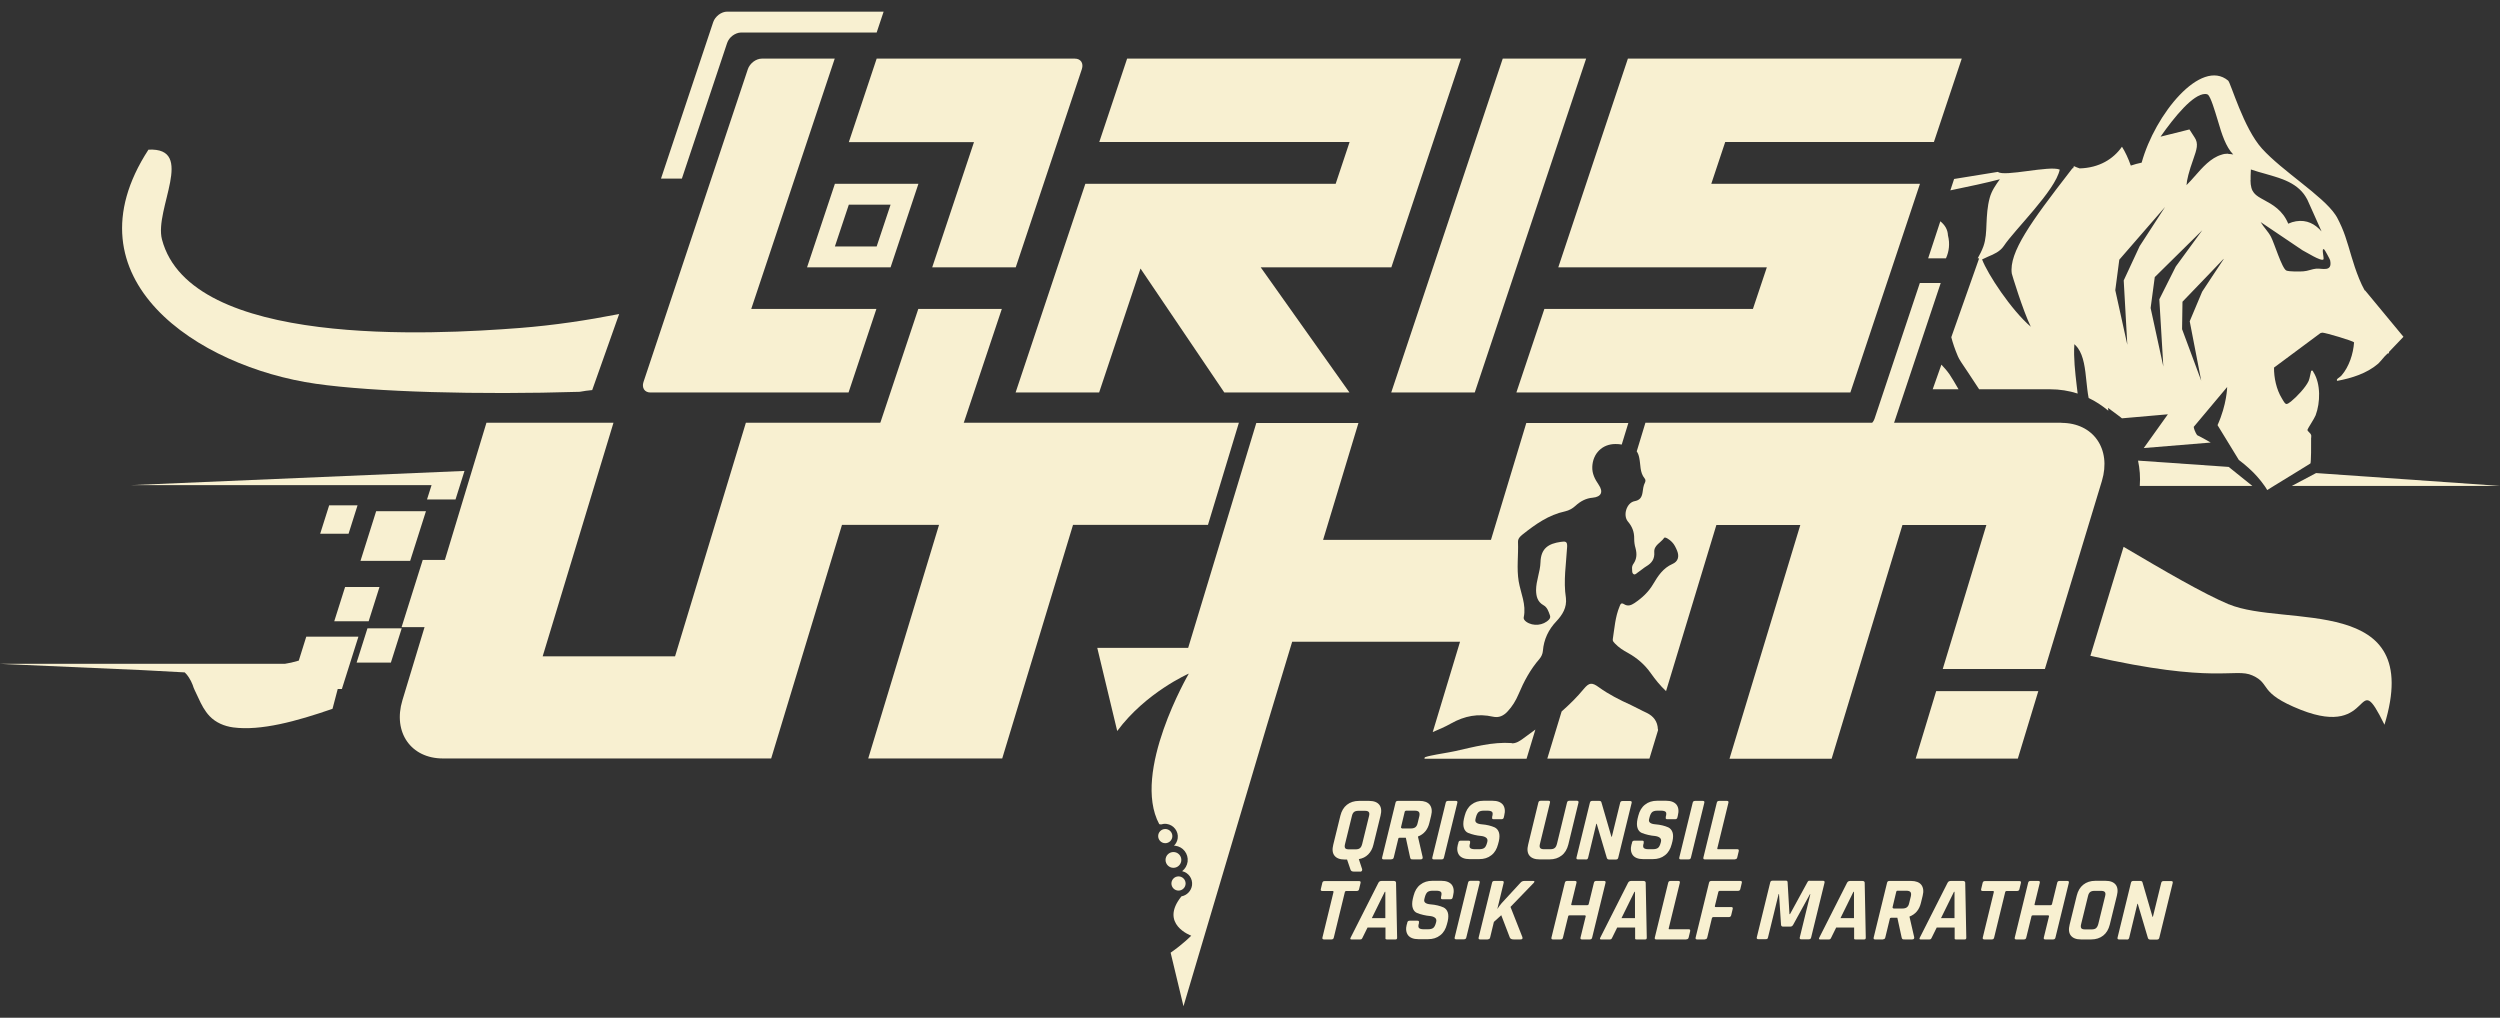
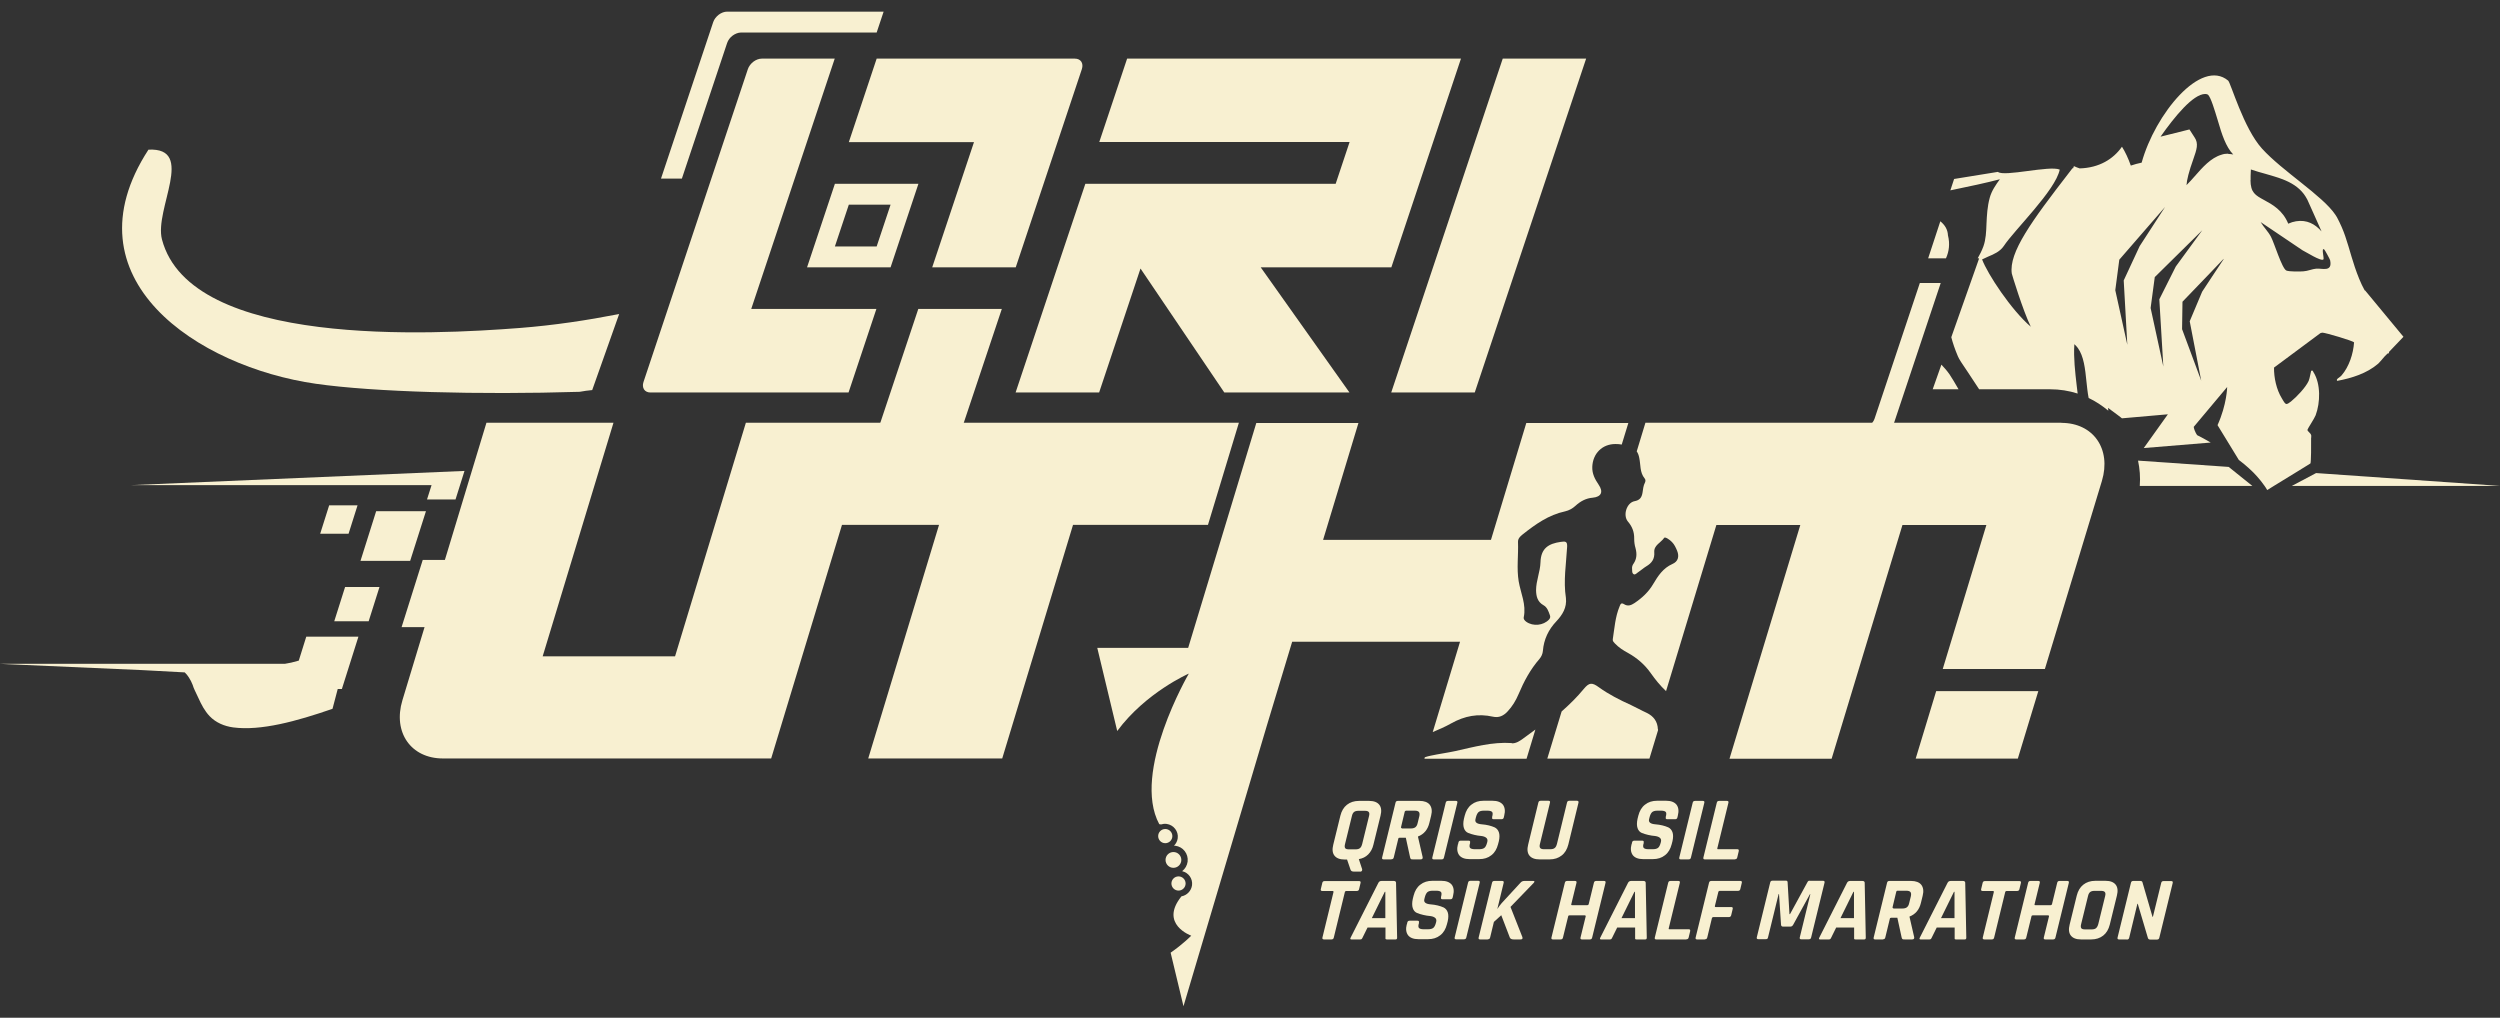
<svg xmlns="http://www.w3.org/2000/svg" viewBox="0 0 186.76 76.03">
  <rect x="0" y="0" width="186.76" height="76.03" fill="#333333" stroke="none" />
  <defs>
    <style>
      .cls-1 {
        fill: none;
      }

      .cls-2 {
        clip-path: url(#clippath-1);
      }

      .cls-3 {
        isolation: isolate;
      }

      .cls-4 {
        mix-blend-mode: overlay;
        opacity: .25;
      }

      .cls-5 {
        clip-path: url(#clippath-2);
      }

      .cls-6 {
        fill: url(#linear-gradient);
      }

      .cls-7 {
        fill: #f8f0d1;
      }

      .cls-8 {
        clip-path: url(#clippath);
      }
    </style>
    <clipPath id="clippath">
      <rect class="cls-1" x="-1437.57" y="1306.84" width="1920" height="430.8" />
    </clipPath>
    <clipPath id="clippath-1">
      <rect class="cls-1" x="-1363.27" y="107.97" width="1920" height="787.79" />
    </clipPath>
    <clipPath id="clippath-2">
      <rect class="cls-1" x="-1363.04" y="107.15" width="1920" height="694.91" />
    </clipPath>
    <linearGradient id="linear-gradient" x1="-556.53" y1="802.37" x2="973.13" y2="802.37" gradientUnits="userSpaceOnUse">
      <stop offset="0" stop-color="#00994b" />
      <stop offset="1" stop-color="#0a784d" />
    </linearGradient>
  </defs>
  <g class="cls-3">
    <g id="Layer_1" data-name="Layer 1">
      <g class="cls-8">
        <g class="cls-4">
          <path d="M2490.48,1552.15c2.97-45.17,4.46-90.72,4.46-136.63,0-41.03-1.18-81.75-3.59-122.1h-1376.54c-.84-4.66-1.57-9.36-2.5-13.98l1274.9-521.02c-13.71-40.59-28.79-81.09-45.23-121.3-16.43-40.21-34.01-79.62-52.59-118.22l-1275.11,521.1c-2.43-3.72-4.78-7.49-7.28-11.17L1980.9,54.92c-28.36-32.12-57.93-63.62-88.65-94.34-30.72-30.71-62.18-60.25-94.25-88.65l-973.94,973.96c-1.88-1.28-3.79-2.5-5.68-3.77L1351.49-427.88c-38.4-19-77.7-36.98-117.75-53.79-40.05-16.81-80.35-32.25-120.78-46.41L579.85,741.9c-4.34-.91-8.73-1.7-13.11-2.53V-638.02c-42.76-2.66-85.95-4.02-129.39-4.02s-86.57,1.36-129.33,3.96V739.37c-4.66.88-9.32,1.75-13.94,2.73L-226.62-532.03c-38.26,13.03-76.4,27.34-114.37,42.86-42.5,17.37-84.1,35.98-124.79,55.82L55.65,842.59c-3.7,2.46-7.31,5.03-10.95,7.57L-928.67-123.22c-30.24,26.82-59.86,54.78-88.87,83.79-32.47,32.47-63.62,65.73-93.46,99.77L-136.33,1035.02c-1.25,1.88-2.43,3.81-3.66,5.7L-1409.23,507.92c-17.84,36.27-34.69,73.36-50.57,111.18-17.77,42.34-34.03,84.91-48.78,127.71L-237.71,1280.3c-.87,4.34-1.56,8.74-2.34,13.12h-1376.54c-2.41,40.35-3.59,81.07-3.59,122.1,0,45.91,1.49,91.46,4.46,136.63H-238.92l-1273.59,520.48c13.77,40.57,28.82,81.01,45.26,121.22,16.43,40.21,34.03,79.68,52.67,118.26L-139.52,1791.03c2.43,3.72,4.78,7.49,7.28,11.17l-973.94,973.96c28.4,32.08,57.93,63.54,88.65,94.25,30.72,30.71,62.22,60.3,94.34,88.65L50.7,1985.14c1.88,1.28,3.79,2.51,5.68,3.77l-533.14,1270.06c38.42,18.95,77.66,36.9,117.72,53.71,40.06,16.81,80.41,32.28,120.87,46.38l533.09-1269.93c4.34.92,8.73,1.7,13.1,2.54v1377.45c42.76,2.6,85.89,3.96,129.33,3.96s86.63-1.36,129.39-4.02v-1375.8l520.84,1274.51c42.94-14.34,85.66-30.19,128.17-47.56,37.98-15.52,75.22-32.01,111.66-49.51l-520.75-1274.27c3.74-2.38,7.51-4.73,11.2-7.18l974.66,974.68c34.04-29.84,67.3-61,99.77-93.46,29.01-29.01,56.97-58.63,83.79-88.87l-973.36-973.38c1.29-1.86,2.66-3.66,3.93-5.53l1270.91,533.51c20.22-40.5,39.22-81.92,57-124.26,15.88-37.83,30.56-75.83,43.95-113.97l-1269.19-532.79c.96-4.34,2.02-8.65,2.9-13.02h1378.27ZM620.72,1491.48c14.88,82.53,54.12,161.53,117.91,225.32-63.79-63.79-142.79-103.03-225.32-117.91-47.84,68.88-75.95,152.49-75.95,242.7,0-90.22-28.11-173.82-75.95-242.7-82.53,14.88-161.53,54.12-225.32,117.91,63.79-63.79,103.03-142.79,117.91-225.32-68.88-47.84-152.48-75.95-242.7-75.95,90.22,0,173.82-28.11,242.7-75.95-14.88-82.53-54.12-161.53-117.91-225.32,63.79,63.79,142.79,103.03,225.32,117.91,47.84-68.88,75.95-152.48,75.95-242.7,0,90.22,28.11,173.82,75.95,242.7,82.53-14.88,161.52-54.12,225.32-117.91-63.79,63.79-103.03,142.79-117.91,225.32,68.88,47.84,152.48,75.95,242.7,75.95-90.22,0-173.82,28.11-242.7,75.95Z" />
        </g>
      </g>
      <g class="cls-2">
        <g class="cls-5">
          <path class="cls-6" d="M971.47,853.16c1.1-16.79,1.66-33.72,1.66-50.79,0-15.25-.44-30.39-1.33-45.38h-511.68c-.31-1.73-.58-3.48-.93-5.2l473.9-193.67c-5.1-15.09-10.7-30.14-16.81-45.09-6.11-14.95-12.64-29.6-19.55-43.94l-473.98,193.7c-.9-1.38-1.78-2.79-2.71-4.15l362.01-362.02c-10.54-11.94-21.54-23.65-32.95-35.07-11.42-11.42-23.11-22.4-35.03-32.95l-362.03,362.04c-.7-.48-1.41-.93-2.11-1.4l198.17-472.08c-14.27-7.06-28.88-13.75-43.77-20-14.89-6.25-29.87-11.99-44.9-17.25l-198.17,472.08c-1.61-.34-3.25-.63-4.87-.94V39.04c-15.89-.99-31.95-1.5-48.1-1.5s-32.18.51-48.07,1.47v512.02c-1.73.33-3.46.65-5.18,1.01L-38.52,78.44c-14.22,4.84-28.4,10.16-42.51,15.93-15.8,6.46-31.26,13.37-46.39,20.75l193.82,474.29c-1.37.92-2.72,1.87-4.07,2.81L-299.49,230.4c-11.24,9.97-22.25,20.36-33.03,31.15-12.07,12.07-23.65,24.43-34.74,37.09L-4.96,660.94c-.46.7-.9,1.42-1.36,2.12l-471.8-198.06c-6.63,13.48-12.89,27.27-18.8,41.33-6.61,15.74-12.65,31.56-18.13,47.47L-42.65,752.11c-.32,1.61-.58,3.25-.87,4.88h-511.68c-.9,15-1.33,30.13-1.33,45.38,0,17.07.55,34,1.66,50.79H-43.09l-473.42,193.47c5.12,15.08,10.71,30.11,16.82,45.06,6.11,14.95,12.65,29.62,19.58,43.96L-6.15,941.96c.9,1.38,1.78,2.79,2.71,4.15l-362.03,362.04c10.56,11.92,21.53,23.62,32.95,35.04,11.42,11.42,23.13,22.41,35.07,32.95L64.56,1014.11c.7.48,1.41.93,2.11,1.4l-198.18,472.1c14.28,7.04,28.87,13.71,43.76,19.96,14.89,6.25,29.89,12,44.93,17.24l198.16-472.06c1.61.34,3.25.63,4.87.94v512.02c15.9.97,31.93,1.47,48.07,1.47s32.2-.51,48.1-1.5v-511.41l193.61,473.76c15.96-5.33,31.84-11.22,47.64-17.68,14.12-5.77,27.96-11.9,41.51-18.4l-193.57-473.67c1.39-.89,2.79-1.76,4.16-2.67l362.3,362.3c12.65-11.09,25.02-22.67,37.08-34.74,10.78-10.78,21.18-21.79,31.15-33.03l-361.81-361.82c.48-.69.99-1.36,1.46-2.06l472.42,198.32c7.52-15.06,14.58-30.45,21.19-46.19,5.9-14.06,11.36-28.19,16.34-42.36l-471.78-198.05c.36-1.61.75-3.22,1.08-4.84h512.32ZM276.45,830.61c5.53,30.68,20.12,60.04,43.83,83.76-23.71-23.71-53.08-38.3-83.75-43.83-17.78,25.6-28.23,56.68-28.23,90.22,0-33.53-10.45-64.61-28.23-90.22-30.68,5.53-60.04,20.12-83.76,43.83,23.71-23.71,38.3-53.08,43.83-83.76-25.6-17.78-56.68-28.23-90.21-28.23,33.53,0,64.61-10.45,90.21-28.23-5.53-30.68-20.12-60.04-43.83-83.76,23.71,23.71,53.08,38.3,83.75,43.83,17.78-25.6,28.23-56.68,28.23-90.22,0,33.54,10.45,64.61,28.23,90.22,30.68-5.53,60.04-20.12,83.75-43.83-23.71,23.71-38.3,53.08-43.83,83.76,25.6,17.78,56.68,28.23,90.22,28.23-33.53,0-64.61,10.45-90.22,28.23Z" />
        </g>
      </g>
      <g>
        <g>
          <g>
            <polygon class="cls-7" points="144.64 51.63 143.11 56.67 150.74 56.67 152.27 51.63 144.64 51.63" />
            <path class="cls-7" d="M154,31.58h-31.08l-.65,2.14c.09.13.15.28.19.49.11.51.03,1.08.4,1.53.07.08.08.19.03.3-.13.24-.15.52-.19.78-.06.35-.21.55-.59.62-.59.11-.89,1.05-.5,1.52.32.37.48.78.47,1.28,0,.24.03.48.1.71.11.41.1.8-.15,1.16-.07.09-.12.23-.11.34.02.15-.03.37.13.45.12.06.23-.1.35-.17.2-.13.38-.3.58-.42.41-.24.64-.55.6-1.06-.04-.52.5-.71.74-1.07.07-.1.42.14.58.31.18.18.29.42.39.66.17.43.07.8-.35.98-.7.31-1.08.89-1.44,1.5-.35.6-.84,1.05-1.41,1.43-.24.16-.49.25-.76.08-.22-.14-.27-.02-.34.16-.33.79-.38,1.63-.51,2.46-.02.14.08.22.16.31.28.3.63.52.98.71.68.38,1.25.87,1.7,1.51.34.48.71.94,1.14,1.34l3.76-12.41h6.27l-5.29,17.46h7.63l5.29-17.46h6.27l-3.26,10.76h7.63l4.26-14.05c.72-2.39-.64-4.34-3.03-4.34Z" />
            <g>
              <g>
                <path class="cls-7" d="M121.65,31.58l-.5,1.63c-.15-.03-.31-.04-.47-.04-.99,0-1.69.71-1.73,1.7-.02.51.19.92.47,1.33.38.55.2.92-.44.98-.5.04-.92.27-1.28.6-.23.21-.48.35-.78.42-1.23.26-2.22.97-3.18,1.73-.18.14-.35.31-.34.56.04.98-.11,1.95.05,2.93.15.89.58,1.74.38,2.69-.03.14.07.25.19.34.51.36,1.28.28,1.7-.17.09-.1.11-.21.06-.33-.1-.28-.2-.59-.48-.74-.44-.25-.54-.65-.55-1.11,0-.72.31-1.39.33-2.09.03-1.06.61-1.4,1.52-1.53.35-.05.49-.04.47.37-.07,1.27-.29,2.54-.09,3.82.08.72-.26,1.26-.71,1.74-.59.62-.94,1.35-1.01,2.21-.02.23-.11.43-.26.61-.68.78-1.16,1.68-1.56,2.63-.2.47-.46.91-.82,1.29-.3.32-.64.49-1.09.39-1.11-.25-2.12-.06-3.12.5-.44.25-.91.45-1.38.65l2.04-6.75h-12.54l-1.89,6.26-6.23,20.97-.96-4c.95-.66,1.54-1.27,1.54-1.27,0,0-2.41-.86-.73-2.94.4-.07.73-.4.79-.83.06-.49-.26-.94-.74-1.05.22-.17.37-.42.41-.71.07-.59-.34-1.12-.93-1.19-.03,0-.06,0-.09,0,.15-.15.25-.34.28-.56.07-.52-.31-1-.83-1.07-.15-.02-.29,0-.42.04-.08-.02-.13-.02-.13-.02-2.09-3.88,2.21-11.25,2.21-11.25,0,0-3.21,1.4-5.35,4.29l-1.49-6.21h6.79l5.09-16.8h7.63l-2.64,8.73h12.54l2.64-8.73h7.63Z" />
                <g>
                  <circle class="cls-7" cx="87.05" cy="62.46" r=".53" />
                  <circle class="cls-7" cx="88.04" cy="66" r=".53" />
                  <circle class="cls-7" cx="87.66" cy="64.24" r=".59" />
                </g>
              </g>
              <path class="cls-7" d="M112.94,55.51c-1.45-.1-2.83.29-4.23.6-.6.13-1.22.21-1.82.34-.15.03-.3.07-.45.12l-.03.11h7.63l.66-2.18c-.31.23-.63.46-.94.69-.25.18-.51.35-.82.34Z" />
            </g>
          </g>
          <g>
            <path class="cls-7" d="M71.98,31.58h-16.26l-5.29,17.45h-9.89l5.29-17.45h-9.49l-1.77,5.84-4.51,14.9c-.72,2.39.64,4.34,3.03,4.34h24.52l5.29-17.45h7.25l-5.29,17.45h10.01l5.29-17.45h10.08l2.31-7.63h-20.57Z" />
-             <polygon class="cls-7" points="140.31 23.08 141.35 19.97 143.43 13.73 134.08 13.73 127.84 13.73 128.88 10.61 144.47 10.61 146.55 4.38 130.96 4.38 121.61 4.38 119.53 10.61 118.49 13.73 116.41 19.97 125.76 19.97 131.99 19.97 130.95 23.08 115.37 23.08 113.28 29.32 128.87 29.32 138.23 29.32 140.31 23.08" />
            <polygon class="cls-7" points="103.93 29.32 110.17 29.32 118.49 4.38 112.26 4.38 103.93 29.32" />
            <polygon class="cls-7" points="84.2 4.38 82.12 10.61 100.82 10.61 99.78 13.73 87.31 13.73 81.08 13.73 78.99 19.97 75.87 29.32 82.11 29.32 85.2 20.06 91.46 29.32 100.81 29.32 94.18 19.97 97.7 19.97 103.94 19.97 106.02 13.73 107.06 10.61 109.14 4.38 102.9 4.38 84.2 4.38" />
            <path class="cls-7" d="M60.29,19.97h6.24l2.08-6.24h-6.24l-2.08,6.24ZM63.41,15.29h3.12l-1.04,3.12h-3.12l1.04-3.12Z" />
            <path class="cls-7" d="M62.37,4.38h-5.46c-.21,0-.43.08-.63.23-.19.15-.34.34-.41.55l-7.8,23.38c-.07.21-.05.4.04.55.1.15.27.23.47.23h14.81l2.08-6.24h-9.35l6.24-18.71Z" />
            <path class="cls-7" d="M80.3,4.38h-14.81l-2.08,6.24h9.35l-3.12,9.35h6.24l4.94-14.81c.07-.21.05-.41-.04-.55-.1-.15-.27-.23-.48-.23Z" />
            <polygon class="cls-7" points="63.92 37.11 70.15 37.11 74.84 23.08 68.6 23.08 63.92 37.11" />
            <path class="cls-7" d="M66.01.87h-11.69c-.21,0-.43.08-.63.23-.19.15-.34.34-.41.55l-3.9,11.69h1.56l3.38-10.13c.07-.21.22-.41.41-.55s.42-.23.63-.23h10.13l.52-1.56Z" />
            <path class="cls-7" d="M143.42,21.14l-3.38,10.13c-.07.21-.22.4-.41.55-.19.15-.42.23-.63.23h-10.13l-.52,1.56h11.69c.21,0,.43-.08.63-.23.19-.15.34-.34.41-.55l3.9-11.69h-1.56Z" />
          </g>
          <path class="cls-7" d="M123.85,54.48c-.02-.58-.32-.98-.84-1.23-.4-.18-.78-.4-1.17-.58-.84-.38-1.65-.79-2.4-1.33-.51-.37-.72-.36-1.12.12-.51.62-1.07,1.17-1.66,1.69l-1.07,3.52h7.63l.64-2.11s0-.06,0-.09Z" />
          <g>
            <g>
              <g>
                <g>
                  <path class="cls-7" d="M159.85,36.3c.05-.65,0-1.28-.13-1.89l6.77.47,1.77,1.42h-8.42Z" />
                  <polygon class="cls-7" points="186.76 36.3 171.21 36.3 173.02 35.34 186.76 36.3" />
                  <path class="cls-7" d="M46.26,23.44l-2.02,5.7c-.31.03-.63.07-.94.13-7.5.23-15.37.02-19.7-.6-8.81-1.26-18.79-7.83-12.51-17.49,3.56-.18.42,4.45,1.01,6.71,2.14,8.1,20.17,7.12,26.75,6.61,2.54-.2,4.99-.57,7.4-1.04Z" />
                </g>
                <path class="cls-7" d="M176.66,21.71c-.15-.27-.29-.56-.42-.88-.49-1.2-.7-2.2-1.04-3.18-.16-.47-.36-.93-.62-1.42-.04-.06-.08-.13-.12-.19-.96-1.43-3.95-3.25-5.48-4.94-1.38-1.52-2.33-4.91-2.53-5.08-2.03-1.69-5.46,2.51-6.46,6.13-.28.06-.55.13-.81.22-.19-.54-.41-1.01-.66-1.41-.65.93-1.71,1.58-3.16,1.62-.14-.05-.29-.1-.43-.17l-.06.16s-.03,0-.05,0c-.07.1-.16.2-.23.3-2.83,3.66-4.53,5.99-4.3,7.57,0,.03.82,2.74,1.42,3.97-1.47-1.26-3.23-3.94-3.64-5.03.14-.07.33-.15.45-.21.44-.18.89-.38,1.17-.79.79-1.2,3.87-4.16,4.18-5.71-.74-.33-4.16.56-4.62.17l-3.27.53-.28.85c1.46-.3,2.71-.57,3.7-.83-.31.42-.62.87-.76,1.39-.18.66-.21,1.3-.24,1.92-.02.61-.05,1.2-.23,1.7-.12.33-.27.62-.43.9h.11l-2.08,5.89c.11.43.27.9.49,1.42.09.22.29.52.78,1.24.29.43.56.85.81,1.23h5.29c.73,0,1.42.11,2.07.32-.02-.19-.04-.39-.07-.58-.12-1.03-.24-2.1-.18-3.04v-.07c.09.07.17.17.26.28.45.62.55,1.55.65,2.54.04.37.08.78.16,1.2.53.25,1.02.58,1.47.95,0-.07-.02-.14-.02-.21.6.43,1.04.78,1.04.78l3.43-.3-1.8,2.52,5-.41s-.67-.39-1.01-.55c0,0-.2-.26-.26-.62l2.5-2.98s-.02,1.3-.72,2.85l1.59,2.6c.26.19.51.4.74.61.44.39.83.83,1.17,1.31.08.11.15.22.21.33l.53-.33,1.73-1.06.97-.6c.05-.08.06-1.43.05-1.93,0,0,.01,0,.01,0,0-.08,0-.13,0-.16-.04-.21-.3-.29-.28-.43,0-.06.52-.84.61-1.08.35-.94.39-2.34-.16-3.21-.03-.04-.05-.14-.11-.13-.02,0-.04,0-.07.04-.02.03-.1.55-.18.73-.22.49-.9,1.2-1.32,1.54-.15.12-.25.18-.33.19-.12,0-.2-.16-.36-.43-.4-.65-.59-1.54-.58-2.29l3.46-2.57s.1-.04.16-.04c.24.01,2.29.61,2.36.73-.06.85-.37,1.81-.93,2.46-.14.17-.45.27-.33.41,0,0,.01,0,.01,0h0c1.07-.2,2.2-.55,3.05-1.28.1-.09.31-.34.47-.53h0s.23-.23.23-.23c.03-.01.06-.01.1-.02,0-.04,0-.07.01-.1l1.08-1.13-2.88-3.48ZM158.92,25.76l-.9-4.08.3-2.28,3.42-3.94-1.9,2.93-1.19,2.56.27,4.81ZM161.31,22.36l.3,5.02-.95-4.37.31-2.31,3.55-3.5-1.98,2.71-1.23,2.45ZM166.11,19.37l-.85,1.28-.75,1.14-.93,2.21.86,4.44-1.43-3.85.03-2.05,2.03-2.11,1.02-1.07.03-.03-.02.04ZM166.45,11.48c-.17,0-.34.02-.5.08-.79.23-1.42.95-1.99,1.6-.17.19-.41.47-.62.67.02-.37.18-1.02.51-1.94.25-.72.41-1.16.09-1.63l-.38-.59-2.16.54c1.04-1.48,2.43-3.19,3.34-3.19.08,0,.14.02.2.05.22.19.52,1.22.71,1.84.01.04.03.08.04.13h0c.29,1,.59,1.93,1.14,2.5-.12-.02-.25-.04-.37-.04ZM168.13,13.45c0-.09,0-.19,0-.3l.02-.49c.35.12.73.23,1.1.33.44.13.88.25,1.29.41.61.24,1.16.56,1.57,1.1t0,0c.09.13.18.26.26.42l.61,1.36.45,1.01c-.49-.56-1.1-.89-1.91-.76-.19.03-.38.09-.58.18-.41-1.01-1.2-1.44-1.79-1.76-.68-.37-1.02-.56-1.03-1.49ZM173.03,20.07c-.28.02-.63.18-.96.2-.26.02-1.07.03-1.27-.06-.33-.15-.9-2.05-1.15-2.52-.21-.4-.54-.71-.77-1.1l3.13,2.11c.24.11,1.38.85,1.56.68.07-.08-.19-.96.07-.73.04.03.41.71.43.79.19.92-.6.59-1.04.63ZM145.64,27.97c-.18-.26-.39-.5-.61-.73l-.65,1.84h1.93c-.26-.45-.48-.83-.67-1.11ZM145.52,17.58c-.02-.44-.23-.77-.57-1.05l-.91,2.77h1.33c.23-.51.31-1.08.15-1.72Z" />
              </g>
              <g>
                <polygon class="cls-7" points="26.71 37.75 24.59 37.75 23.92 39.87 26.04 39.87 26.71 37.75" />
                <polygon class="cls-7" points="31.82 38.19 28.1 38.19 26.93 41.9 30.64 41.9 31.82 38.19" />
                <polygon class="cls-7" points="36.6 41.83 31.58 41.83 30 46.85 35.02 46.85 36.6 41.83" />
                <polygon class="cls-7" points="28.35 43.85 25.78 43.85 24.97 46.41 27.54 46.41 28.35 43.85" />
-                 <polygon class="cls-7" points="30.01 46.94 27.45 46.94 26.64 49.5 29.2 49.5 30.01 46.94" />
              </g>
              <path class="cls-7" d="M26.77,47.56h-3.89l-.56,1.79c-.4.12-.75.2-1.04.24H0l.59.03,10.04.44,3.17.17c.12.11.22.24.31.38.11.17.21.36.28.55.05.14.09.28.16.41.09.19.18.38.27.57.22.49.47.97.84,1.36.47.49,1.1.75,1.76.84,2.06.27,4.71-.45,7.42-1.39l.39-1.48h.31l1.23-3.89Z" />
              <polygon class="cls-7" points="9.81 36.24 32.24 36.24 31.9 37.31 34.03 37.31 34.7 35.18 9.81 36.24" />
            </g>
-             <path class="cls-7" d="M166.51,45.15c-1.95-.82-4.83-2.51-7.87-4.3l-2.48,8.14c9.43,2.15,10.77.87,12.11,1.47,1.43.64.36,1.28,3.62,2.57,5.57,2.19,4.01-3.43,6.24,1.11,3.01-9.86-7.44-7.24-11.63-9Z" />
          </g>
        </g>
        <g>
          <path class="cls-7" d="M101.62,65.11h-.5c-.12,0-.2-.05-.23-.14l-.26-.76h-.18c-.36,0-.61-.1-.76-.29-.15-.19-.18-.47-.09-.82l.53-2.16c.09-.36.25-.63.49-.82.24-.19.54-.29.9-.29h.76c.36,0,.61.1.76.29.15.19.18.47.09.82l-.53,2.16c-.07.3-.2.54-.39.73-.19.19-.42.3-.7.35l.25.76c0,.05,0,.1-.03.13s-.07.05-.12.05ZM100.78,63.45h.48c.15,0,.26-.03.33-.09.08-.06.13-.16.17-.31l.51-2.08c.04-.15.03-.25-.02-.31s-.14-.09-.29-.09h-.48c-.15,0-.25.03-.33.09-.07.06-.13.16-.16.31l-.51,2.08c-.04.15-.03.25.01.31.04.06.14.09.28.09Z" />
          <path class="cls-7" d="M103.94,64.2h-.58c-.1,0-.13-.05-.11-.14l1-4.09c.02-.1.08-.14.18-.14h1.62c.35,0,.61.1.76.29.15.2.19.47.1.82l-.13.53c-.12.51-.41.85-.85,1.02v.03s.35,1.52.35,1.52c.01.11-.04.16-.16.16h-.55c-.08,0-.14,0-.17-.03-.03-.02-.05-.06-.06-.12l-.32-1.47h-.46c-.05,0-.09.02-.1.07l-.34,1.4c-.02.1-.08.14-.18.14ZM104.72,61.89h.67c.15,0,.26-.03.34-.09.08-.06.14-.16.17-.3l.13-.53c.03-.14.02-.24-.03-.31-.05-.06-.15-.1-.3-.1h-.67s-.08.03-.09.07l-.28,1.17s0,.07.06.07Z" />
          <path class="cls-7" d="M108.87,59.97l-1,4.09c-.02.1-.08.14-.18.14h-.58c-.1,0-.13-.05-.11-.14l1-4.09c.02-.1.08-.14.18-.14h.58c.1,0,.13.05.11.14Z" />
          <path class="cls-7" d="M108.92,63.08l.03-.14c.02-.1.08-.14.18-.14h.58c.1,0,.13.05.11.14v.05c-.06.17-.05.29,0,.35.05.06.17.1.35.1h.32c.18,0,.31-.03.4-.1.09-.07.15-.2.2-.38l.02-.08c.03-.13,0-.23-.09-.3-.09-.07-.21-.11-.37-.13-.16-.01-.32-.04-.5-.08s-.33-.09-.48-.15c-.14-.06-.25-.18-.31-.36-.06-.18-.06-.41,0-.69l.06-.24c.09-.35.25-.63.5-.82.25-.2.55-.29.9-.29h.68c.36,0,.61.1.77.29.15.2.19.47.1.82l-.03.13c-.02.1-.08.14-.18.14h-.58c-.1,0-.13-.05-.11-.14v-.04c.05-.18.05-.3,0-.36-.05-.06-.17-.1-.35-.1h-.27c-.19,0-.32.04-.4.11-.08.07-.15.21-.2.41l-.03.13c-.05.21.1.34.47.37.38.03.7.11.97.23.14.07.25.19.31.36.06.17.06.4,0,.67l-.06.23c-.09.35-.25.63-.5.82-.25.2-.55.29-.9.29h-.74c-.35,0-.61-.1-.76-.29-.15-.2-.19-.47-.1-.82Z" />
          <path class="cls-7" d="M117.23,59.82h.57c.1,0,.14.05.12.14l-.76,3.13c-.09.35-.25.63-.5.82-.24.19-.54.29-.9.29h-.75c-.36,0-.61-.1-.76-.29-.15-.19-.18-.47-.09-.82l.76-3.13c.02-.1.08-.14.18-.14h.58c.1,0,.13.05.11.14l-.75,3.08c-.04.15-.03.25.02.31.05.06.14.09.28.09h.47c.15,0,.26-.03.33-.09.08-.06.13-.16.17-.31l.75-3.08c.02-.1.08-.14.18-.14Z" />
-           <path class="cls-7" d="M118.45,64.2h-.57c-.1,0-.13-.05-.11-.14l1-4.09c.02-.1.08-.14.18-.14h.51c.1,0,.15.03.17.1l.75,2.58h.03l.62-2.53c.02-.1.08-.14.18-.14h.57c.1,0,.13.05.11.14l-1,4.09c-.02.1-.08.14-.18.14h-.5c-.1,0-.16-.05-.18-.14l-.75-2.53h-.03l-.61,2.53c-.02.1-.08.14-.18.14Z" />
          <path class="cls-7" d="M121.89,63.08l.03-.14c.02-.1.08-.14.18-.14h.58c.1,0,.13.05.11.14v.05c-.06.17-.05.29,0,.35.05.06.17.1.35.1h.32c.18,0,.31-.03.4-.1.09-.07.15-.2.2-.38l.02-.08c.03-.13,0-.23-.09-.3-.09-.07-.21-.11-.37-.13-.16-.01-.32-.04-.5-.08s-.33-.09-.48-.15c-.14-.06-.25-.18-.31-.36-.06-.18-.06-.41,0-.69l.06-.24c.09-.35.25-.63.5-.82.25-.2.55-.29.9-.29h.68c.36,0,.61.1.77.29.15.2.19.47.1.82l-.03.13c-.02.1-.08.14-.18.14h-.58c-.1,0-.13-.05-.11-.14v-.04c.05-.18.05-.3,0-.36-.05-.06-.17-.1-.35-.1h-.27c-.19,0-.32.04-.4.11-.08.07-.15.21-.2.41l-.03.13c-.05.21.1.34.47.37.38.03.7.11.97.23.14.07.25.19.31.36.06.17.06.4,0,.67l-.06.23c-.09.35-.25.63-.5.82-.25.2-.55.29-.9.29h-.74c-.35,0-.61-.1-.76-.29-.15-.2-.19-.47-.1-.82Z" />
          <path class="cls-7" d="M127.32,59.97l-1,4.09c-.02.1-.08.14-.18.14h-.58c-.1,0-.13-.05-.11-.14l1-4.09c.02-.1.08-.14.18-.14h.58c.1,0,.13.05.11.14Z" />
          <path class="cls-7" d="M129.6,64.2h-2.24c-.1,0-.13-.05-.11-.14l1-4.09c.02-.1.08-.14.18-.14h.58c.1,0,.13.05.11.14l-.83,3.4c-.01.05,0,.07.06.07h1.44c.09,0,.12.05.1.15l-.11.46c-.02.1-.08.14-.17.14Z" />
          <g>
            <g>
              <path class="cls-7" d="M99.48,70.18h-.57c-.1,0-.14-.05-.12-.14l.83-3.41s0-.07-.06-.07h-.78c-.1,0-.13-.05-.11-.14l.11-.46c.02-.1.08-.14.18-.14h2.57c.1,0,.13.05.11.14l-.11.46c-.02.1-.08.14-.18.14h-.78c-.05,0-.09.03-.1.07l-.83,3.41c-.02.1-.08.14-.18.14Z" />
              <path class="cls-7" d="M101.6,70.18h-.65c-.08,0-.1-.05-.05-.14l2.07-4.09c.05-.1.13-.14.24-.14h.91c.11,0,.17.05.17.14l.08,4.09c0,.1-.03.14-.12.14h-.65s-.08-.01-.09-.03c-.01-.02-.02-.06-.01-.11v-.75h-1.34l-.37.75c-.02.05-.05.09-.07.11s-.06.03-.11.03ZM103.45,66.62l-.97,1.97h1.01v-1.97h-.04Z" />
              <path class="cls-7" d="M105.1,69.06l.03-.14c.02-.1.08-.14.18-.14h.58c.1,0,.13.05.11.14v.05c-.06.17-.05.29,0,.35.05.06.17.1.35.1h.32c.18,0,.31-.03.4-.1.09-.07.15-.2.2-.38l.02-.08c.03-.13,0-.23-.09-.3-.09-.07-.21-.11-.37-.13-.16-.01-.32-.04-.5-.08s-.33-.09-.48-.15c-.14-.06-.25-.18-.31-.36-.06-.18-.06-.41,0-.69l.06-.24c.09-.35.25-.63.5-.82.25-.2.55-.29.9-.29h.68c.36,0,.61.1.77.29.15.2.19.47.1.82l-.03.13c-.02.1-.08.14-.18.14h-.58c-.1,0-.13-.05-.11-.14v-.04c.05-.18.05-.3,0-.36-.05-.06-.17-.1-.35-.1h-.27c-.19,0-.32.04-.4.11-.08.07-.15.21-.2.41l-.03.13c-.05.21.1.34.47.37.38.03.7.11.97.23.14.07.25.19.31.36.06.17.06.4,0,.67l-.06.23c-.09.35-.25.63-.5.82-.25.2-.55.29-.9.29h-.74c-.35,0-.61-.1-.76-.29-.15-.2-.19-.47-.1-.82Z" />
              <path class="cls-7" d="M110.54,65.94l-1,4.09c-.02.1-.08.14-.18.14h-.58c-.1,0-.13-.05-.11-.14l1-4.09c.02-.1.08-.14.18-.14h.58c.1,0,.13.05.11.14Z" />
              <path class="cls-7" d="M111.15,70.18h-.58c-.1,0-.13-.05-.11-.14l1-4.09c.02-.1.08-.14.18-.14h.58c.1,0,.13.05.11.14l-.47,1.94h.01c.06-.11.17-.25.31-.42l1.4-1.52c.08-.1.18-.14.3-.14h.67s.08.01.08.04c0,.03-.02.07-.06.11l-1.73,1.79.89,2.26c.02.05.01.1-.01.13-.03.03-.07.04-.14.04h-.5c-.16,0-.25-.05-.29-.14l-.64-1.67-.55.5-.28,1.16c-.02.1-.08.14-.18.14Z" />
            </g>
            <g>
              <path class="cls-7" d="M116.59,70.18h-.58c-.1,0-.13-.05-.11-.14l1-4.09c.02-.1.08-.14.18-.14h.58c.1,0,.13.05.11.14l-.39,1.6c-.01.05,0,.07.06.07h1.15s.08-.02.09-.07l.39-1.6c.02-.1.08-.14.18-.14h.58c.1,0,.13.05.11.14l-1,4.09c-.02.1-.08.14-.18.14h-.58c-.1,0-.13-.05-.11-.14l.39-1.59s0-.07-.06-.07h-1.15c-.05,0-.09.02-.1.07l-.39,1.59c-.02.1-.08.14-.18.14Z" />
              <path class="cls-7" d="M120.25,70.18h-.65c-.08,0-.1-.05-.05-.14l2.07-4.09c.05-.1.13-.14.24-.14h.91c.11,0,.17.05.17.14l.08,4.09c0,.1-.03.14-.12.14h-.65c-.05,0-.08-.01-.09-.03-.01-.02-.02-.06-.01-.11v-.75h-1.34l-.37.75c-.02.05-.05.09-.07.11-.03.02-.06.03-.11.03ZM122.1,66.62l-.97,1.97h1.01v-1.97h-.04Z" />
              <path class="cls-7" d="M125.97,70.18h-2.24c-.1,0-.13-.05-.11-.14l1-4.09c.02-.1.08-.14.18-.14h.58c.1,0,.13.05.11.14l-.83,3.4c-.01.05,0,.07.06.07h1.44c.09,0,.12.05.1.15l-.11.46c-.02.1-.08.14-.17.14Z" />
              <path class="cls-7" d="M127.36,70.18h-.58c-.1,0-.13-.05-.11-.14l1-4.09c.02-.1.08-.14.18-.14h2.17c.09,0,.12.05.1.14l-.11.46c-.02.1-.08.14-.17.14h-1.37c-.05,0-.09.03-.1.07l-.26,1.06c-.01.05,0,.08.06.08h1.16c.1,0,.13.05.11.14l-.11.46c-.02.1-.08.15-.18.15h-1.16c-.05,0-.09.03-.1.07l-.35,1.45c-.02.1-.08.14-.18.14Z" />
              <path class="cls-7" d="M135.18,65.8h1.01c.1,0,.13.05.11.14l-1,4.09c-.02.1-.08.14-.18.14h-.56c-.1,0-.13-.05-.11-.14l.79-3.23h-.03l-1.25,2.28c-.05.09-.12.14-.2.14h-.57c-.09,0-.13-.05-.14-.14l-.15-2.29h-.03l-.79,3.23c-.01.05-.03.09-.05.11-.02.02-.06.03-.12.03h-.56c-.1,0-.13-.05-.11-.14l1-4.09c.02-.1.08-.14.18-.14h1.01c.06,0,.1.03.11.1l.14,2.4h.04l1.31-2.4c.03-.06.08-.1.15-.1Z" />
              <path class="cls-7" d="M136.61,70.18h-.65c-.08,0-.1-.05-.05-.14l2.07-4.09c.05-.1.13-.14.24-.14h.91c.11,0,.17.05.17.14l.08,4.09c0,.1-.03.14-.12.14h-.65c-.05,0-.08-.01-.09-.03-.01-.02-.02-.06-.01-.11v-.75h-1.34l-.37.75c-.02.05-.05.09-.07.11-.03.02-.06.03-.11.03ZM138.46,66.62l-.97,1.97h1.01v-1.97h-.04Z" />
              <path class="cls-7" d="M140.66,70.18h-.58c-.1,0-.13-.05-.11-.14l1-4.09c.02-.1.08-.14.18-.14h1.62c.35,0,.61.1.76.29.15.2.19.47.1.82l-.13.53c-.12.51-.41.85-.85,1.02v.03s.35,1.52.35,1.52c.01.11-.04.16-.16.16h-.55c-.08,0-.14,0-.17-.03-.03-.02-.05-.06-.06-.12l-.32-1.47h-.46c-.05,0-.09.02-.1.07l-.34,1.4c-.02.1-.08.14-.18.14ZM141.44,67.87h.67c.15,0,.26-.03.34-.09.08-.06.14-.16.17-.3l.13-.53c.03-.14.02-.24-.03-.31-.05-.06-.15-.1-.3-.1h-.67c-.05,0-.08.03-.09.07l-.28,1.17s0,.07.06.07Z" />
              <path class="cls-7" d="M144.12,70.18h-.65c-.08,0-.1-.05-.05-.14l2.07-4.09c.05-.1.13-.14.24-.14h.91c.11,0,.17.05.17.14l.08,4.09c0,.1-.03.14-.12.14h-.65c-.05,0-.08-.01-.09-.03-.01-.02-.02-.06-.01-.11v-.75h-1.34l-.37.75c-.02.05-.05.09-.07.11-.03.02-.06.03-.11.03ZM145.97,66.62l-.97,1.97h1.01v-1.97h-.04Z" />
              <path class="cls-7" d="M148.81,70.18h-.57c-.1,0-.14-.05-.12-.14l.83-3.41s0-.07-.06-.07h-.78c-.1,0-.13-.05-.11-.14l.11-.46c.02-.1.08-.14.18-.14h2.57c.1,0,.13.05.11.14l-.11.46c-.02.1-.08.14-.18.14h-.78c-.05,0-.09.03-.1.07l-.83,3.41c-.02.1-.08.14-.18.14Z" />
              <path class="cls-7" d="M151.2,70.18h-.58c-.1,0-.13-.05-.11-.14l1-4.09c.02-.1.08-.14.18-.14h.58c.1,0,.13.05.11.14l-.39,1.6c-.01.05,0,.07.06.07h1.15s.08-.02.09-.07l.39-1.6c.02-.1.08-.14.18-.14h.58c.1,0,.13.05.11.14l-1,4.09c-.02.1-.08.14-.18.14h-.58c-.1,0-.13-.05-.11-.14l.39-1.59s0-.07-.06-.07h-1.15c-.05,0-.09.02-.1.07l-.39,1.59c-.02.1-.08.14-.18.14Z" />
              <path class="cls-7" d="M156.22,70.18h-.76c-.36,0-.61-.1-.76-.29-.15-.19-.18-.47-.09-.82l.53-2.16c.09-.36.25-.63.49-.82.24-.19.54-.29.9-.29h.76c.36,0,.61.1.76.29.15.19.18.47.09.82l-.53,2.16c-.09.36-.25.63-.49.82-.24.19-.54.29-.9.29ZM155.77,69.43h.48c.15,0,.26-.03.33-.09s.13-.16.17-.31l.51-2.08c.04-.15.03-.25-.02-.31-.05-.06-.14-.09-.29-.09h-.48c-.15,0-.25.03-.33.09-.07.06-.13.16-.16.31l-.51,2.08c-.04.15-.03.25.01.31s.14.09.28.09Z" />
              <path class="cls-7" d="M158.87,70.18h-.57c-.1,0-.13-.05-.11-.14l1-4.09c.02-.1.08-.14.18-.14h.51c.1,0,.15.03.17.1l.75,2.58h.03l.62-2.53c.02-.1.08-.14.18-.14h.57c.1,0,.13.05.11.14l-1,4.09c-.02.1-.08.14-.18.14h-.5c-.1,0-.16-.05-.18-.14l-.75-2.53h-.03l-.61,2.53c-.02.1-.08.14-.18.14Z" />
            </g>
          </g>
        </g>
      </g>
    </g>
  </g>
</svg>